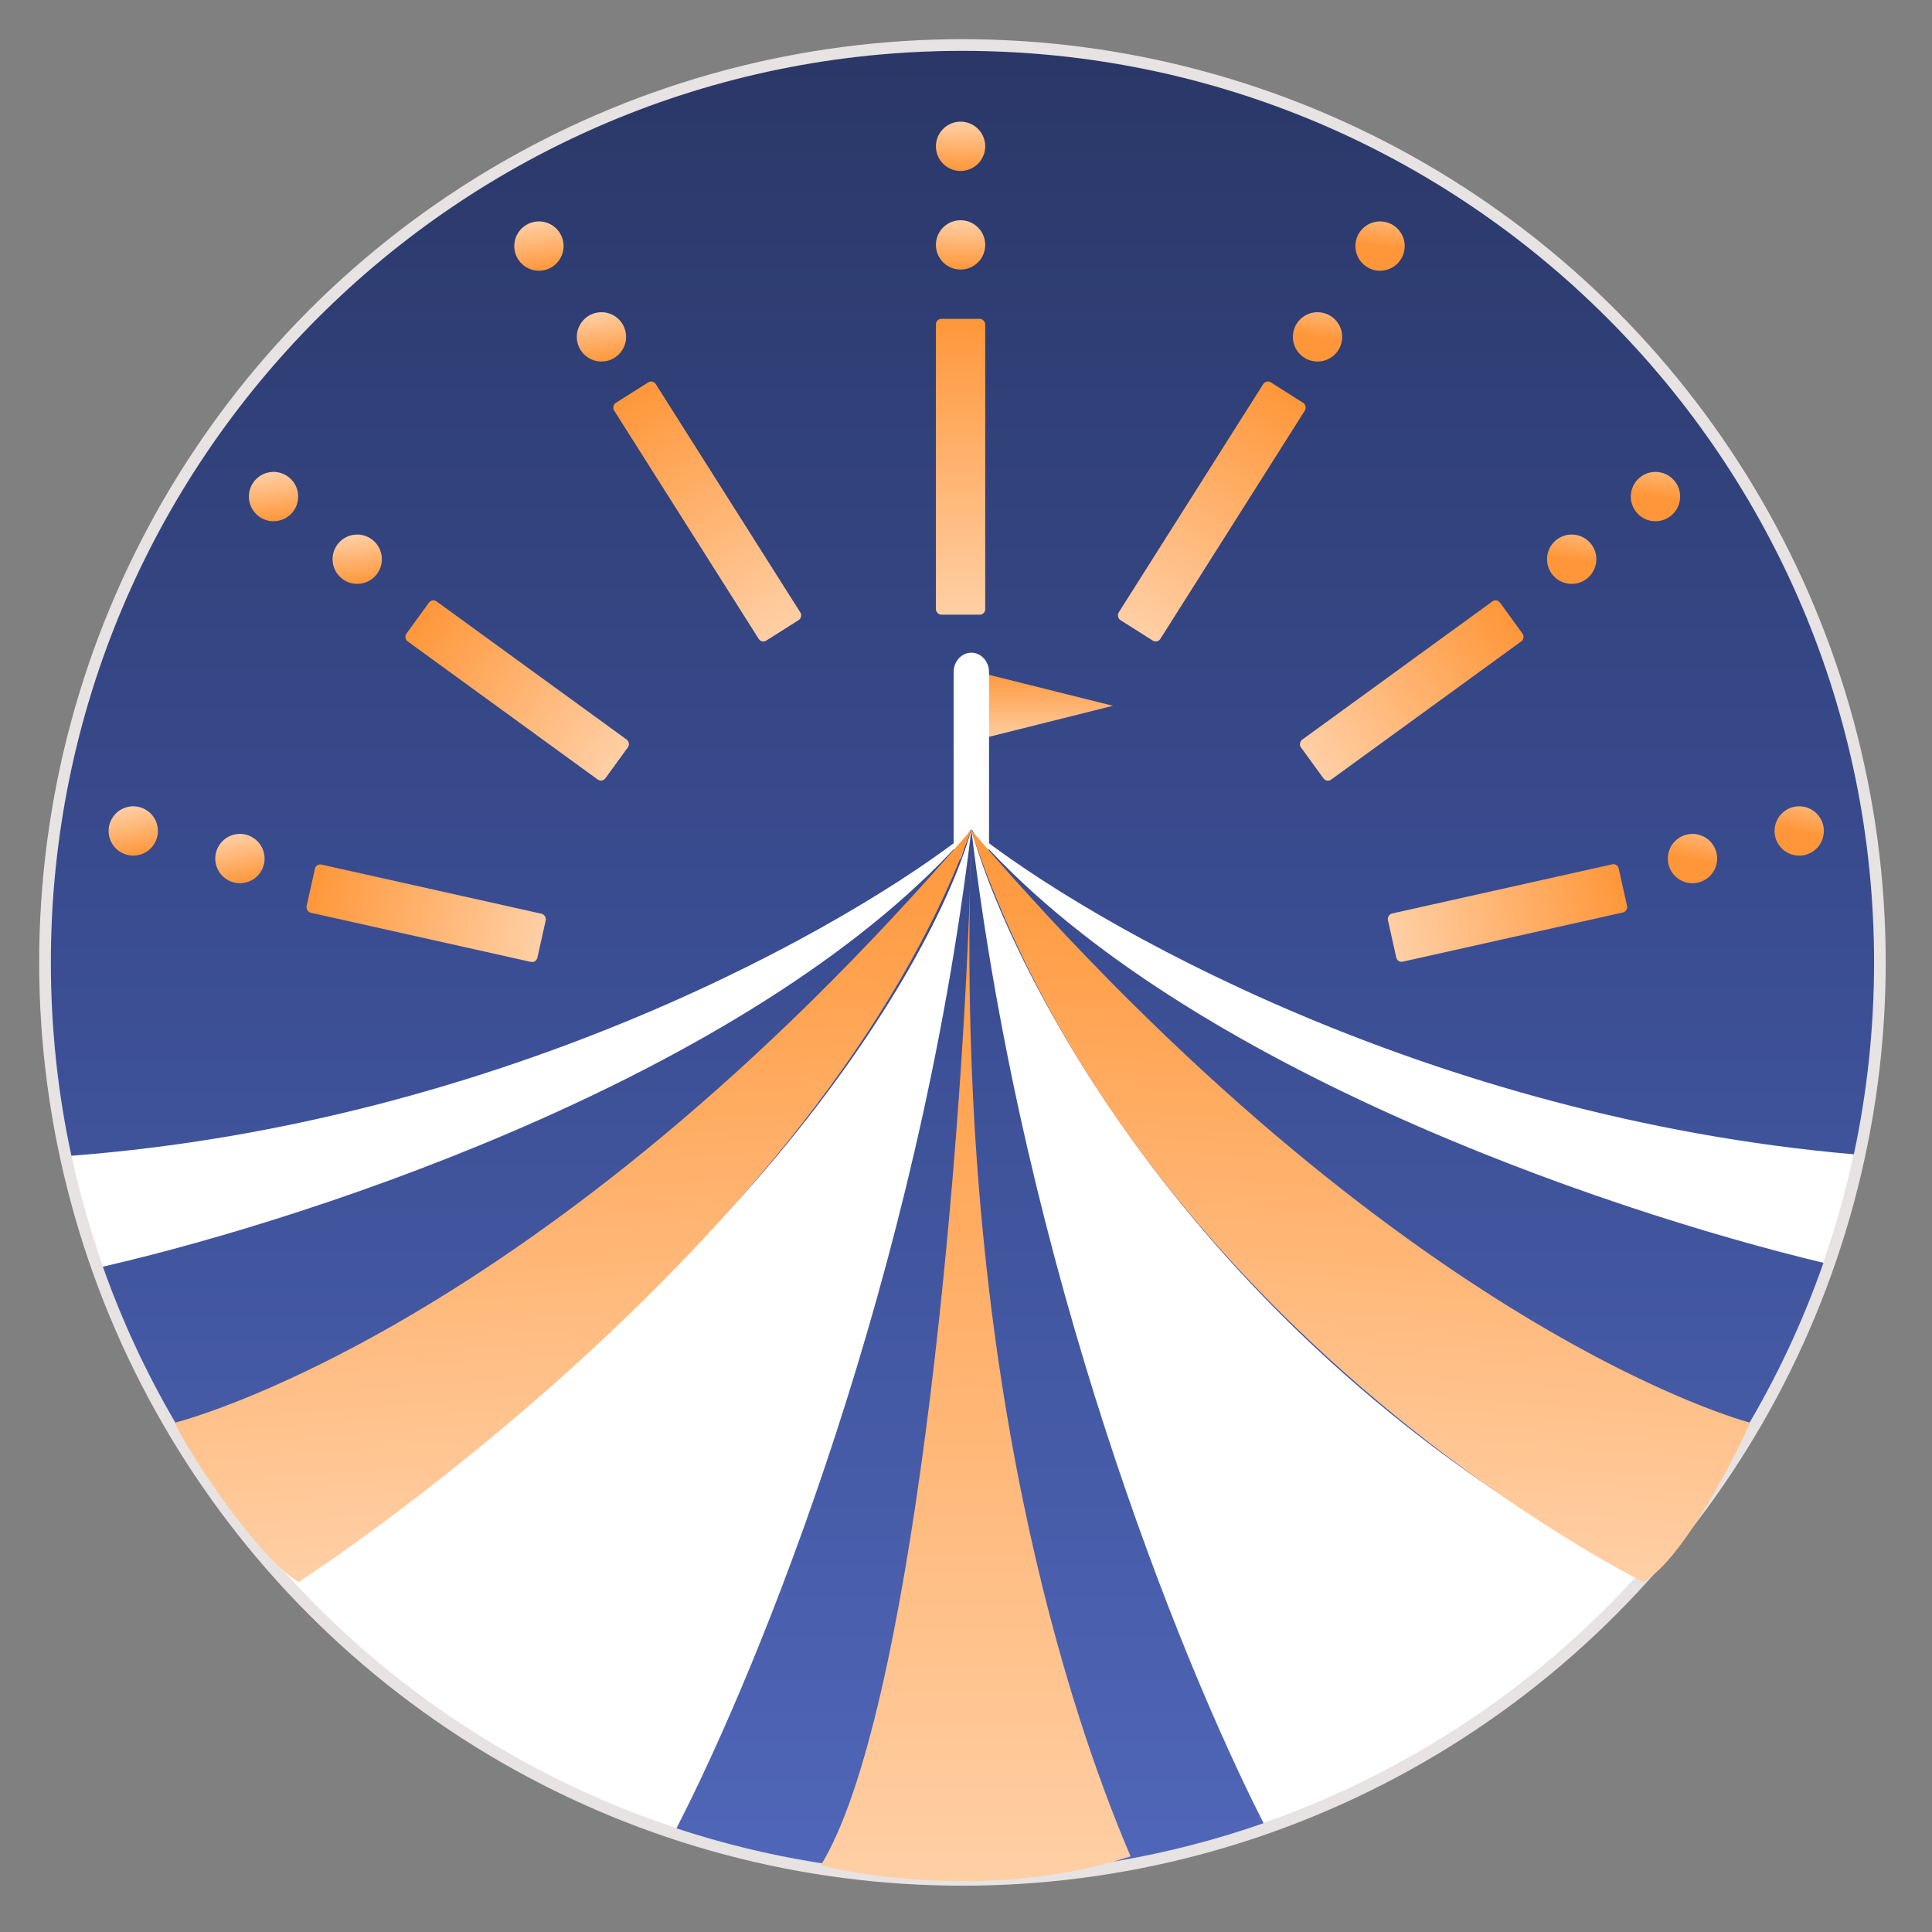
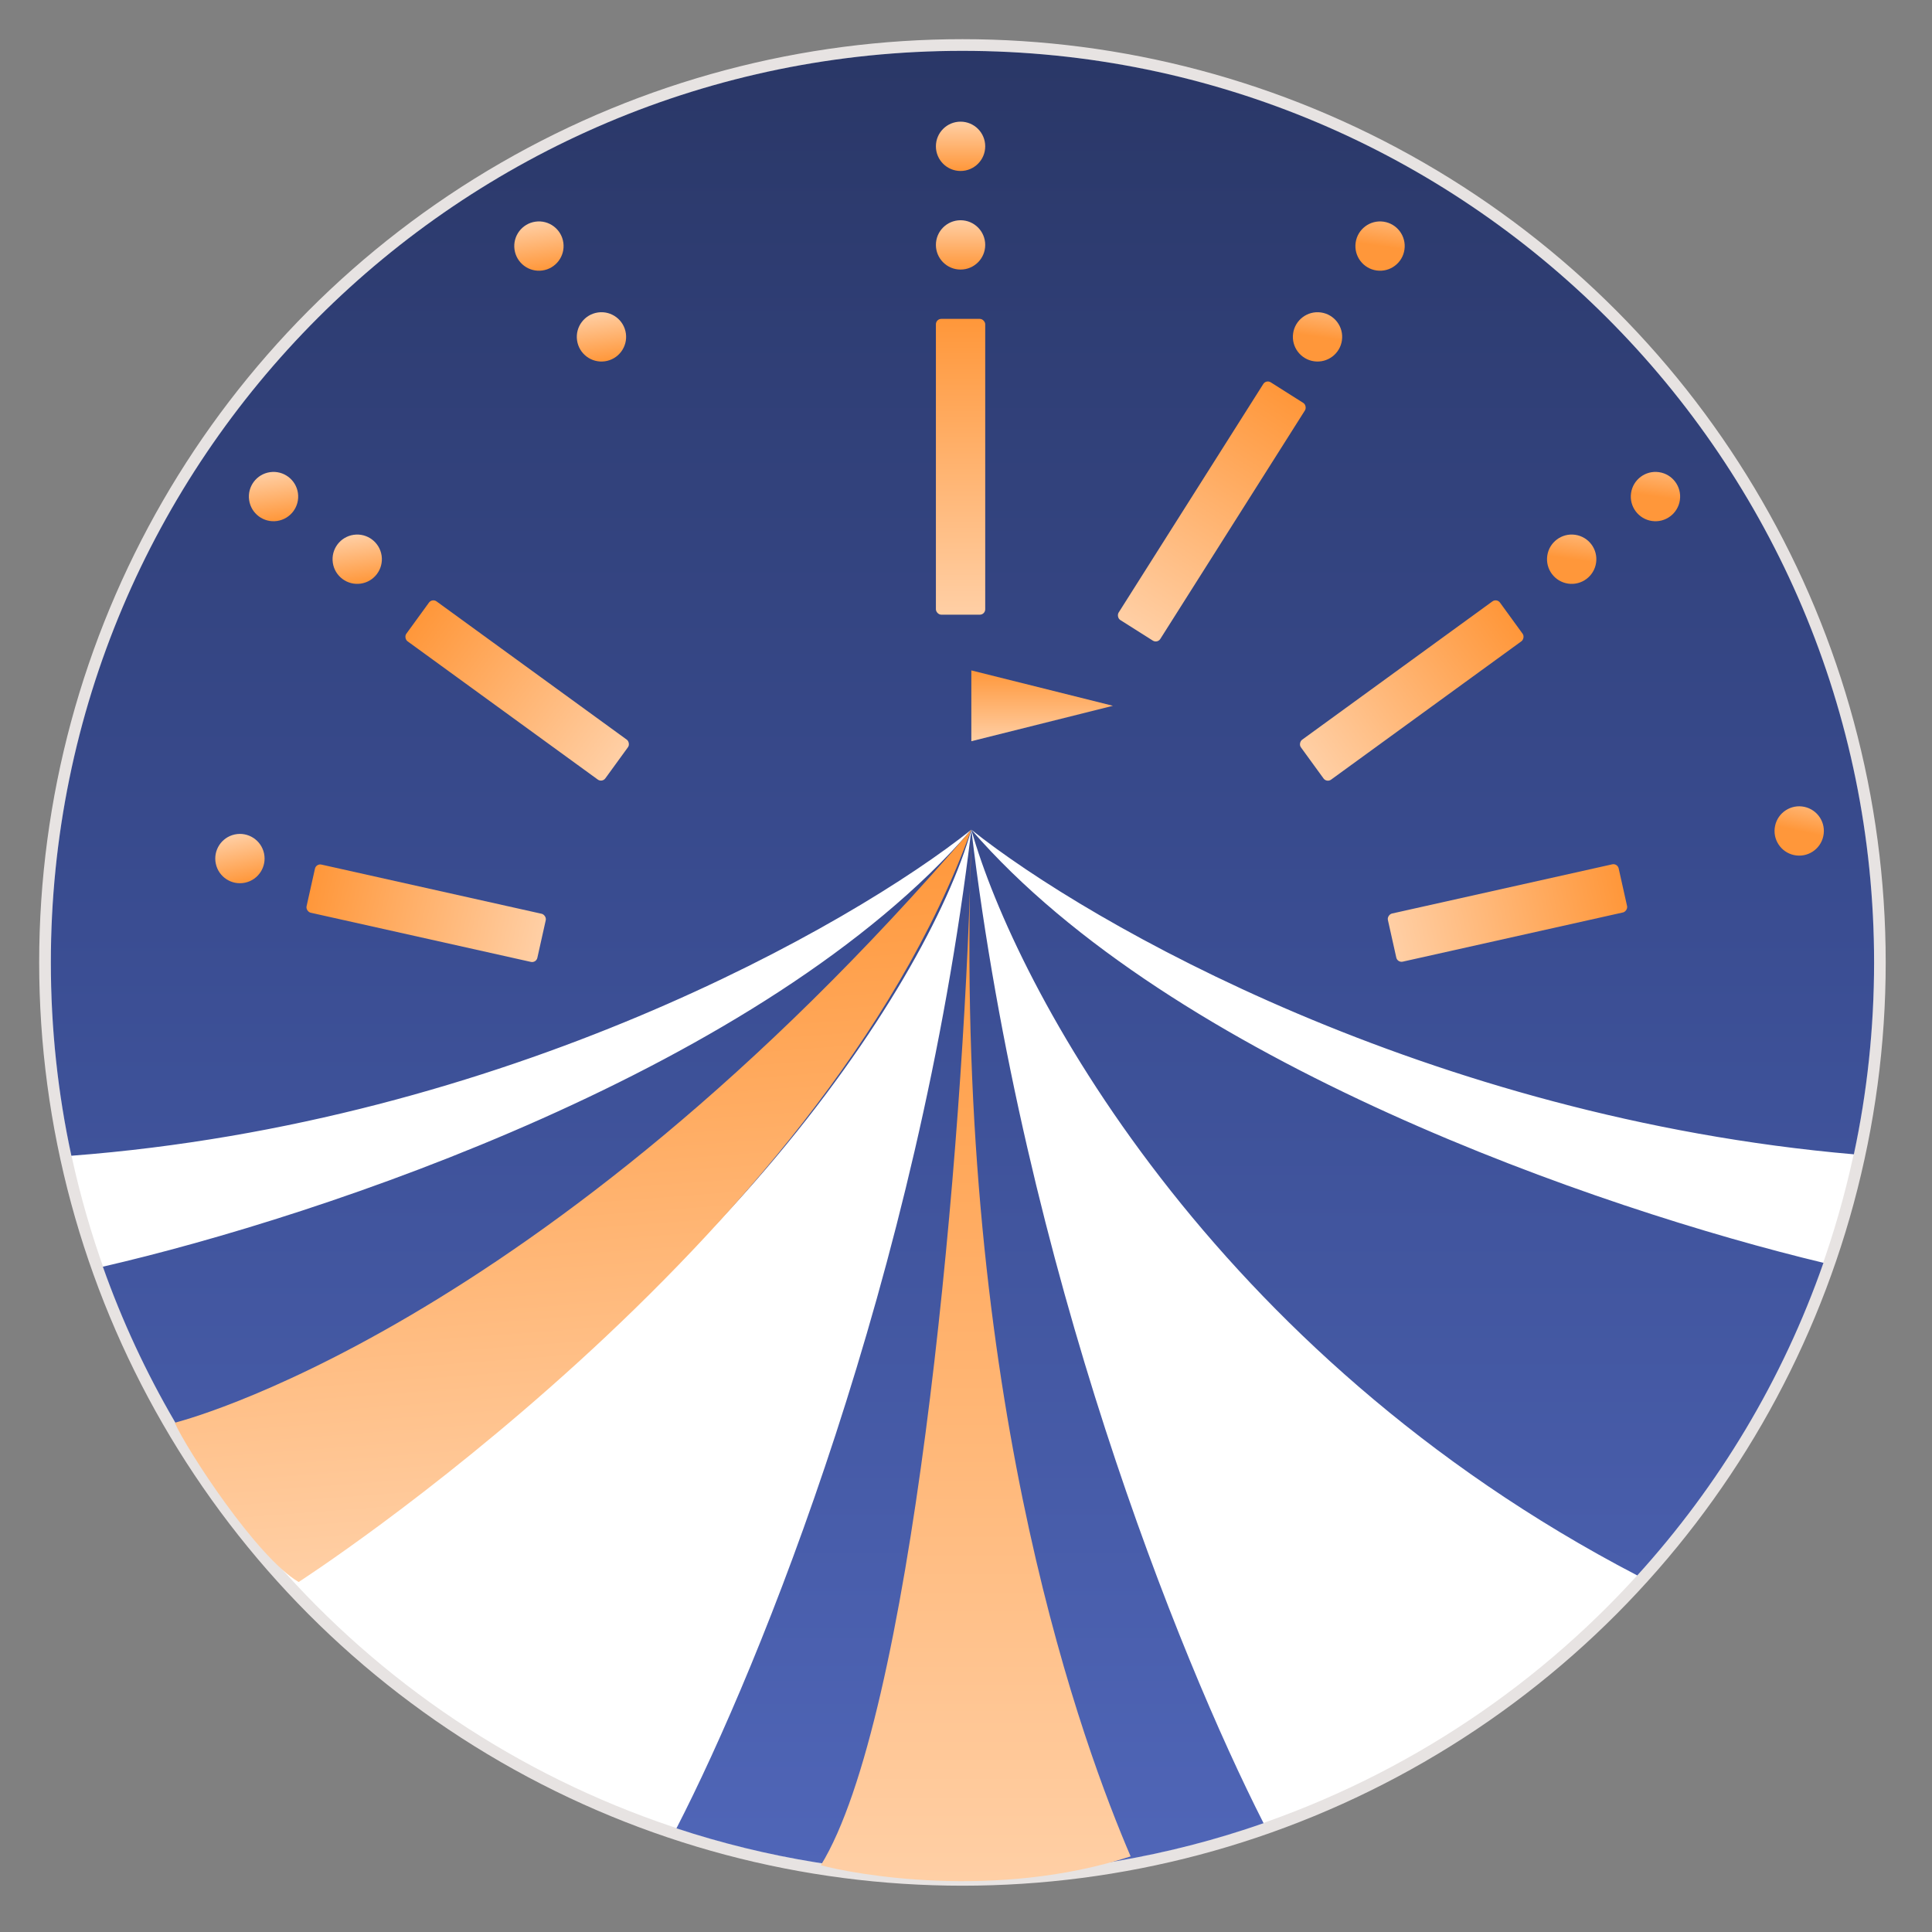
<svg xmlns="http://www.w3.org/2000/svg" width="38" height="38" viewBox="0 0 38 38" fill="none">
  <rect x="0" y="0" width="38" height="38" fill="#808080" stroke="none" />
  <circle cx="18.93" cy="18.93" r="18.045" fill="white" stroke="#E7E3E2" stroke-width="0.229" />
  <path fillRule="evenodd" clipRule="evenodd" d="M24.853 35.86C22.999 36.508 21.006 36.861 18.93 36.861C16.965 36.861 15.074 36.545 13.305 35.961C14.97 32.72 18.056 25.089 19.105 16.319C20.143 25 23.177 32.563 24.853 35.86ZM32.203 30.987C23.8 26.613 19.971 19.396 19.105 16.319C18.241 19.388 13.743 26.294 5.374 30.666C3.923 28.992 2.777 27.045 2.023 24.914C6.333 23.923 15.048 21.006 19.105 16.319C16.74 18.204 9.934 22.081 1.404 22.732C1.139 21.507 1 20.235 1 18.93C1 9.028 9.028 1 18.93 1C28.833 1 36.861 9.028 36.861 18.93C36.861 20.225 36.724 21.487 36.463 22.704C28.094 21.977 21.438 18.179 19.105 16.319C23.062 20.892 31.456 23.78 35.865 24.838C35.063 27.137 33.806 29.222 32.203 30.987Z" fill="url(#paint0_linear)" />
  <path d="M21.89 13.882L19.105 14.579V13.186L21.89 13.882Z" fill="url(#paint1_linear)" />
-   <path d="M19.105 16.319C19.013 16.319 18.924 16.976 18.859 16.904C18.794 16.833 18.757 16.736 18.757 16.636V13.217C18.757 13.117 18.794 13.02 18.859 12.949C18.924 12.878 19.013 12.838 19.105 12.838C19.197 12.838 19.286 12.878 19.351 12.949C19.416 13.02 19.453 13.117 19.453 13.217V16.636C19.453 16.736 19.416 16.833 19.351 16.904C19.286 16.976 19.197 16.319 19.105 16.319Z" fill="white" />
  <ellipse cx="18.893" cy="4.817" rx="0.485" ry="0.485" transform="rotate(-180 18.893 4.817)" fill="url(#paint2_linear)" />
  <ellipse cx="18.893" cy="2.878" rx="0.485" ry="0.485" transform="rotate(-180 18.893 2.878)" fill="url(#paint3_linear)" />
  <rect x="18.408" y="6.272" width="0.97" height="5.818" rx="0.106" fill="url(#paint4_linear)" />
  <ellipse cx="11.83" cy="6.626" rx="0.485" ry="0.485" transform="rotate(172.008 11.83 6.626)" fill="url(#paint5_linear)" />
  <ellipse cx="10.6" cy="4.84" rx="0.485" ry="0.485" transform="rotate(172.008 10.6 4.84)" fill="url(#paint6_linear)" />
-   <rect width="0.97" height="5.533" rx="0.106" transform="matrix(-0.845 0.535 0.535 0.845 12.84 7.463)" fill="url(#paint7_linear)" />
  <ellipse rx="0.485" ry="0.485" transform="matrix(0.99 0.139 0.139 -0.99 25.914 6.626)" fill="url(#paint8_linear)" />
  <ellipse rx="0.485" ry="0.485" transform="matrix(0.99 0.139 0.139 -0.99 27.144 4.84)" fill="url(#paint9_linear)" />
  <rect x="24.904" y="7.463" width="0.97" height="5.533" rx="0.106" transform="rotate(32.328 24.904 7.463)" fill="url(#paint10_linear)" />
  <ellipse cx="7.026" cy="10.999" rx="0.485" ry="0.485" transform="rotate(171.792 7.026 10.999)" fill="url(#paint11_linear)" />
  <ellipse cx="5.38" cy="9.767" rx="0.485" ry="0.485" transform="rotate(171.792 5.38 9.767)" fill="url(#paint12_linear)" />
  <rect width="0.97" height="4.838" rx="0.106" transform="matrix(-0.588 0.809 0.809 0.588 8.5 11.766)" fill="url(#paint13_linear)" />
  <ellipse rx="0.485" ry="0.485" transform="matrix(0.99 0.143 0.143 -0.99 30.913 10.999)" fill="url(#paint14_linear)" />
  <ellipse rx="0.485" ry="0.485" transform="matrix(0.99 0.143 0.143 -0.99 32.561 9.767)" fill="url(#paint15_linear)" />
  <rect x="29.44" y="11.766" width="0.97" height="4.841" rx="0.106" transform="rotate(53.984 29.44 11.766)" fill="url(#paint16_linear)" />
  <ellipse cx="4.719" cy="16.887" rx="0.485" ry="0.485" transform="rotate(167.936 4.719 16.887)" fill="url(#paint17_linear)" />
-   <ellipse cx="2.621" cy="16.344" rx="0.485" ry="0.485" transform="rotate(167.936 2.621 16.344)" fill="url(#paint18_linear)" />
  <rect width="0.97" height="4.651" rx="0.106" transform="matrix(-0.218 0.976 0.976 0.218 6.218 16.982)" fill="url(#paint19_linear)" />
-   <ellipse rx="0.485" ry="0.485" transform="matrix(0.978 0.209 0.209 -0.978 33.289 16.887)" fill="url(#paint20_linear)" />
  <ellipse rx="0.485" ry="0.485" transform="matrix(0.978 0.209 0.209 -0.978 35.388 16.344)" fill="url(#paint21_linear)" />
  <rect x="31.814" y="16.977" width="0.97" height="4.651" rx="0.106" transform="rotate(77.408 31.814 16.977)" fill="url(#paint22_linear)" />
  <path d="M5.874 31.116C5.874 31.116 16.145 24.501 19.104 16.319C10.574 26.242 3.437 27.983 3.437 27.983C3.675 28.517 5.044 30.626 5.874 31.116Z" fill="url(#paint23_linear)" />
-   <path d="M32.325 31.116C32.325 31.116 22.412 26.242 19.095 16.319C27.625 26.242 34.424 27.983 34.424 27.983C34.185 28.517 33.155 30.626 32.325 31.116Z" fill="url(#paint24_linear)" />
  <path d="M19.105 16.493C19.099 16.808 19.09 17.142 19.078 17.494C18.886 27.871 21.327 34.384 22.238 36.513C19.575 37.38 16.772 36.86 16.145 36.687C17.918 33.81 18.886 23.29 19.078 17.494C19.085 17.164 19.093 16.831 19.105 16.493Z" fill="url(#paint25_linear)" />
  <defs>
    <linearGradient id="paint0_linear" x1="18.93" y1="1" x2="18.93" y2="36.861" gradientUnits="userSpaceOnUse">
      <stop stop-color="#2A3767" />
      <stop offset="0.482" stop-color="#3A4D92" />
      <stop offset="1" stop-color="#5066B8" />
    </linearGradient>
    <linearGradient id="paint1_linear" x1="20.497" y1="13.186" x2="20.497" y2="14.579" gradientUnits="userSpaceOnUse">
      <stop stop-color="#FF973A" />
      <stop offset="1" stop-color="#FFCFA5" />
    </linearGradient>
    <linearGradient id="paint2_linear" x1="18.893" y1="4.332" x2="18.893" y2="5.302" gradientUnits="userSpaceOnUse">
      <stop stop-color="#FF973A" />
      <stop offset="1" stop-color="#FFCFA5" />
    </linearGradient>
    <linearGradient id="paint3_linear" x1="18.893" y1="2.393" x2="18.893" y2="3.362" gradientUnits="userSpaceOnUse">
      <stop stop-color="#FF973A" />
      <stop offset="1" stop-color="#FFCFA5" />
    </linearGradient>
    <linearGradient id="paint4_linear" x1="18.893" y1="6.272" x2="18.893" y2="12.09" gradientUnits="userSpaceOnUse">
      <stop stop-color="#FF973A" />
      <stop offset="1" stop-color="#FFCFA5" />
    </linearGradient>
    <linearGradient id="paint5_linear" x1="11.83" y1="6.141" x2="11.83" y2="7.111" gradientUnits="userSpaceOnUse">
      <stop stop-color="#FF973A" />
      <stop offset="1" stop-color="#FFCFA5" />
    </linearGradient>
    <linearGradient id="paint6_linear" x1="10.6" y1="4.355" x2="10.6" y2="5.325" gradientUnits="userSpaceOnUse">
      <stop stop-color="#FF973A" />
      <stop offset="1" stop-color="#FFCFA5" />
    </linearGradient>
    <linearGradient id="paint7_linear" x1="0.485" y1="0" x2="0.485" y2="5.533" gradientUnits="userSpaceOnUse">
      <stop stop-color="#FF973A" />
      <stop offset="1" stop-color="#FFCFA5" />
    </linearGradient>
    <linearGradient id="paint8_linear" x1="0.485" y1="0" x2="0.485" y2="0.97" gradientUnits="userSpaceOnUse">
      <stop stop-color="#FF973A" />
      <stop offset="1" stop-color="#FFCFA5" />
    </linearGradient>
    <linearGradient id="paint9_linear" x1="0.485" y1="0" x2="0.485" y2="0.97" gradientUnits="userSpaceOnUse">
      <stop stop-color="#FF973A" />
      <stop offset="1" stop-color="#FFCFA5" />
    </linearGradient>
    <linearGradient id="paint10_linear" x1="25.389" y1="7.463" x2="25.389" y2="12.996" gradientUnits="userSpaceOnUse">
      <stop stop-color="#FF973A" />
      <stop offset="1" stop-color="#FFCFA5" />
    </linearGradient>
    <linearGradient id="paint11_linear" x1="7.026" y1="10.514" x2="7.026" y2="11.483" gradientUnits="userSpaceOnUse">
      <stop stop-color="#FF973A" />
      <stop offset="1" stop-color="#FFCFA5" />
    </linearGradient>
    <linearGradient id="paint12_linear" x1="5.38" y1="9.282" x2="5.38" y2="10.252" gradientUnits="userSpaceOnUse">
      <stop stop-color="#FF973A" />
      <stop offset="1" stop-color="#FFCFA5" />
    </linearGradient>
    <linearGradient id="paint13_linear" x1="0.485" y1="0" x2="0.485" y2="4.838" gradientUnits="userSpaceOnUse">
      <stop stop-color="#FF973A" />
      <stop offset="1" stop-color="#FFCFA5" />
    </linearGradient>
    <linearGradient id="paint14_linear" x1="0.485" y1="0" x2="0.485" y2="0.97" gradientUnits="userSpaceOnUse">
      <stop stop-color="#FF973A" />
      <stop offset="1" stop-color="#FFCFA5" />
    </linearGradient>
    <linearGradient id="paint15_linear" x1="0.485" y1="0" x2="0.485" y2="0.97" gradientUnits="userSpaceOnUse">
      <stop stop-color="#FF973A" />
      <stop offset="1" stop-color="#FFCFA5" />
    </linearGradient>
    <linearGradient id="paint16_linear" x1="29.925" y1="11.766" x2="29.925" y2="16.607" gradientUnits="userSpaceOnUse">
      <stop stop-color="#FF973A" />
      <stop offset="1" stop-color="#FFCFA5" />
    </linearGradient>
    <linearGradient id="paint17_linear" x1="4.719" y1="16.402" x2="4.719" y2="17.372" gradientUnits="userSpaceOnUse">
      <stop stop-color="#FF973A" />
      <stop offset="1" stop-color="#FFCFA5" />
    </linearGradient>
    <linearGradient id="paint18_linear" x1="2.621" y1="15.859" x2="2.621" y2="16.829" gradientUnits="userSpaceOnUse">
      <stop stop-color="#FF973A" />
      <stop offset="1" stop-color="#FFCFA5" />
    </linearGradient>
    <linearGradient id="paint19_linear" x1="0.485" y1="0" x2="0.485" y2="4.651" gradientUnits="userSpaceOnUse">
      <stop stop-color="#FF973A" />
      <stop offset="1" stop-color="#FFCFA5" />
    </linearGradient>
    <linearGradient id="paint20_linear" x1="0.485" y1="0" x2="0.485" y2="0.97" gradientUnits="userSpaceOnUse">
      <stop stop-color="#FF973A" />
      <stop offset="1" stop-color="#FFCFA5" />
    </linearGradient>
    <linearGradient id="paint21_linear" x1="0.485" y1="0" x2="0.485" y2="0.97" gradientUnits="userSpaceOnUse">
      <stop stop-color="#FF973A" />
      <stop offset="1" stop-color="#FFCFA5" />
    </linearGradient>
    <linearGradient id="paint22_linear" x1="32.298" y1="16.977" x2="32.298" y2="21.628" gradientUnits="userSpaceOnUse">
      <stop stop-color="#FF973A" />
      <stop offset="1" stop-color="#FFCFA5" />
    </linearGradient>
    <linearGradient id="paint23_linear" x1="10.877" y1="16.94" x2="11.913" y2="30.661" gradientUnits="userSpaceOnUse">
      <stop stop-color="#FF973A" />
      <stop offset="1" stop-color="#FFCFA5" />
    </linearGradient>
    <linearGradient id="paint24_linear" x1="27.154" y1="16.927" x2="26.118" y2="30.648" gradientUnits="userSpaceOnUse">
      <stop stop-color="#FF973A" />
      <stop offset="1" stop-color="#FFCFA5" />
    </linearGradient>
    <linearGradient id="paint25_linear" x1="19.192" y1="16.493" x2="19.192" y2="37" gradientUnits="userSpaceOnUse">
      <stop stop-color="#FF973A" />
      <stop offset="1" stop-color="#FFCFA5" />
    </linearGradient>
  </defs>
</svg>